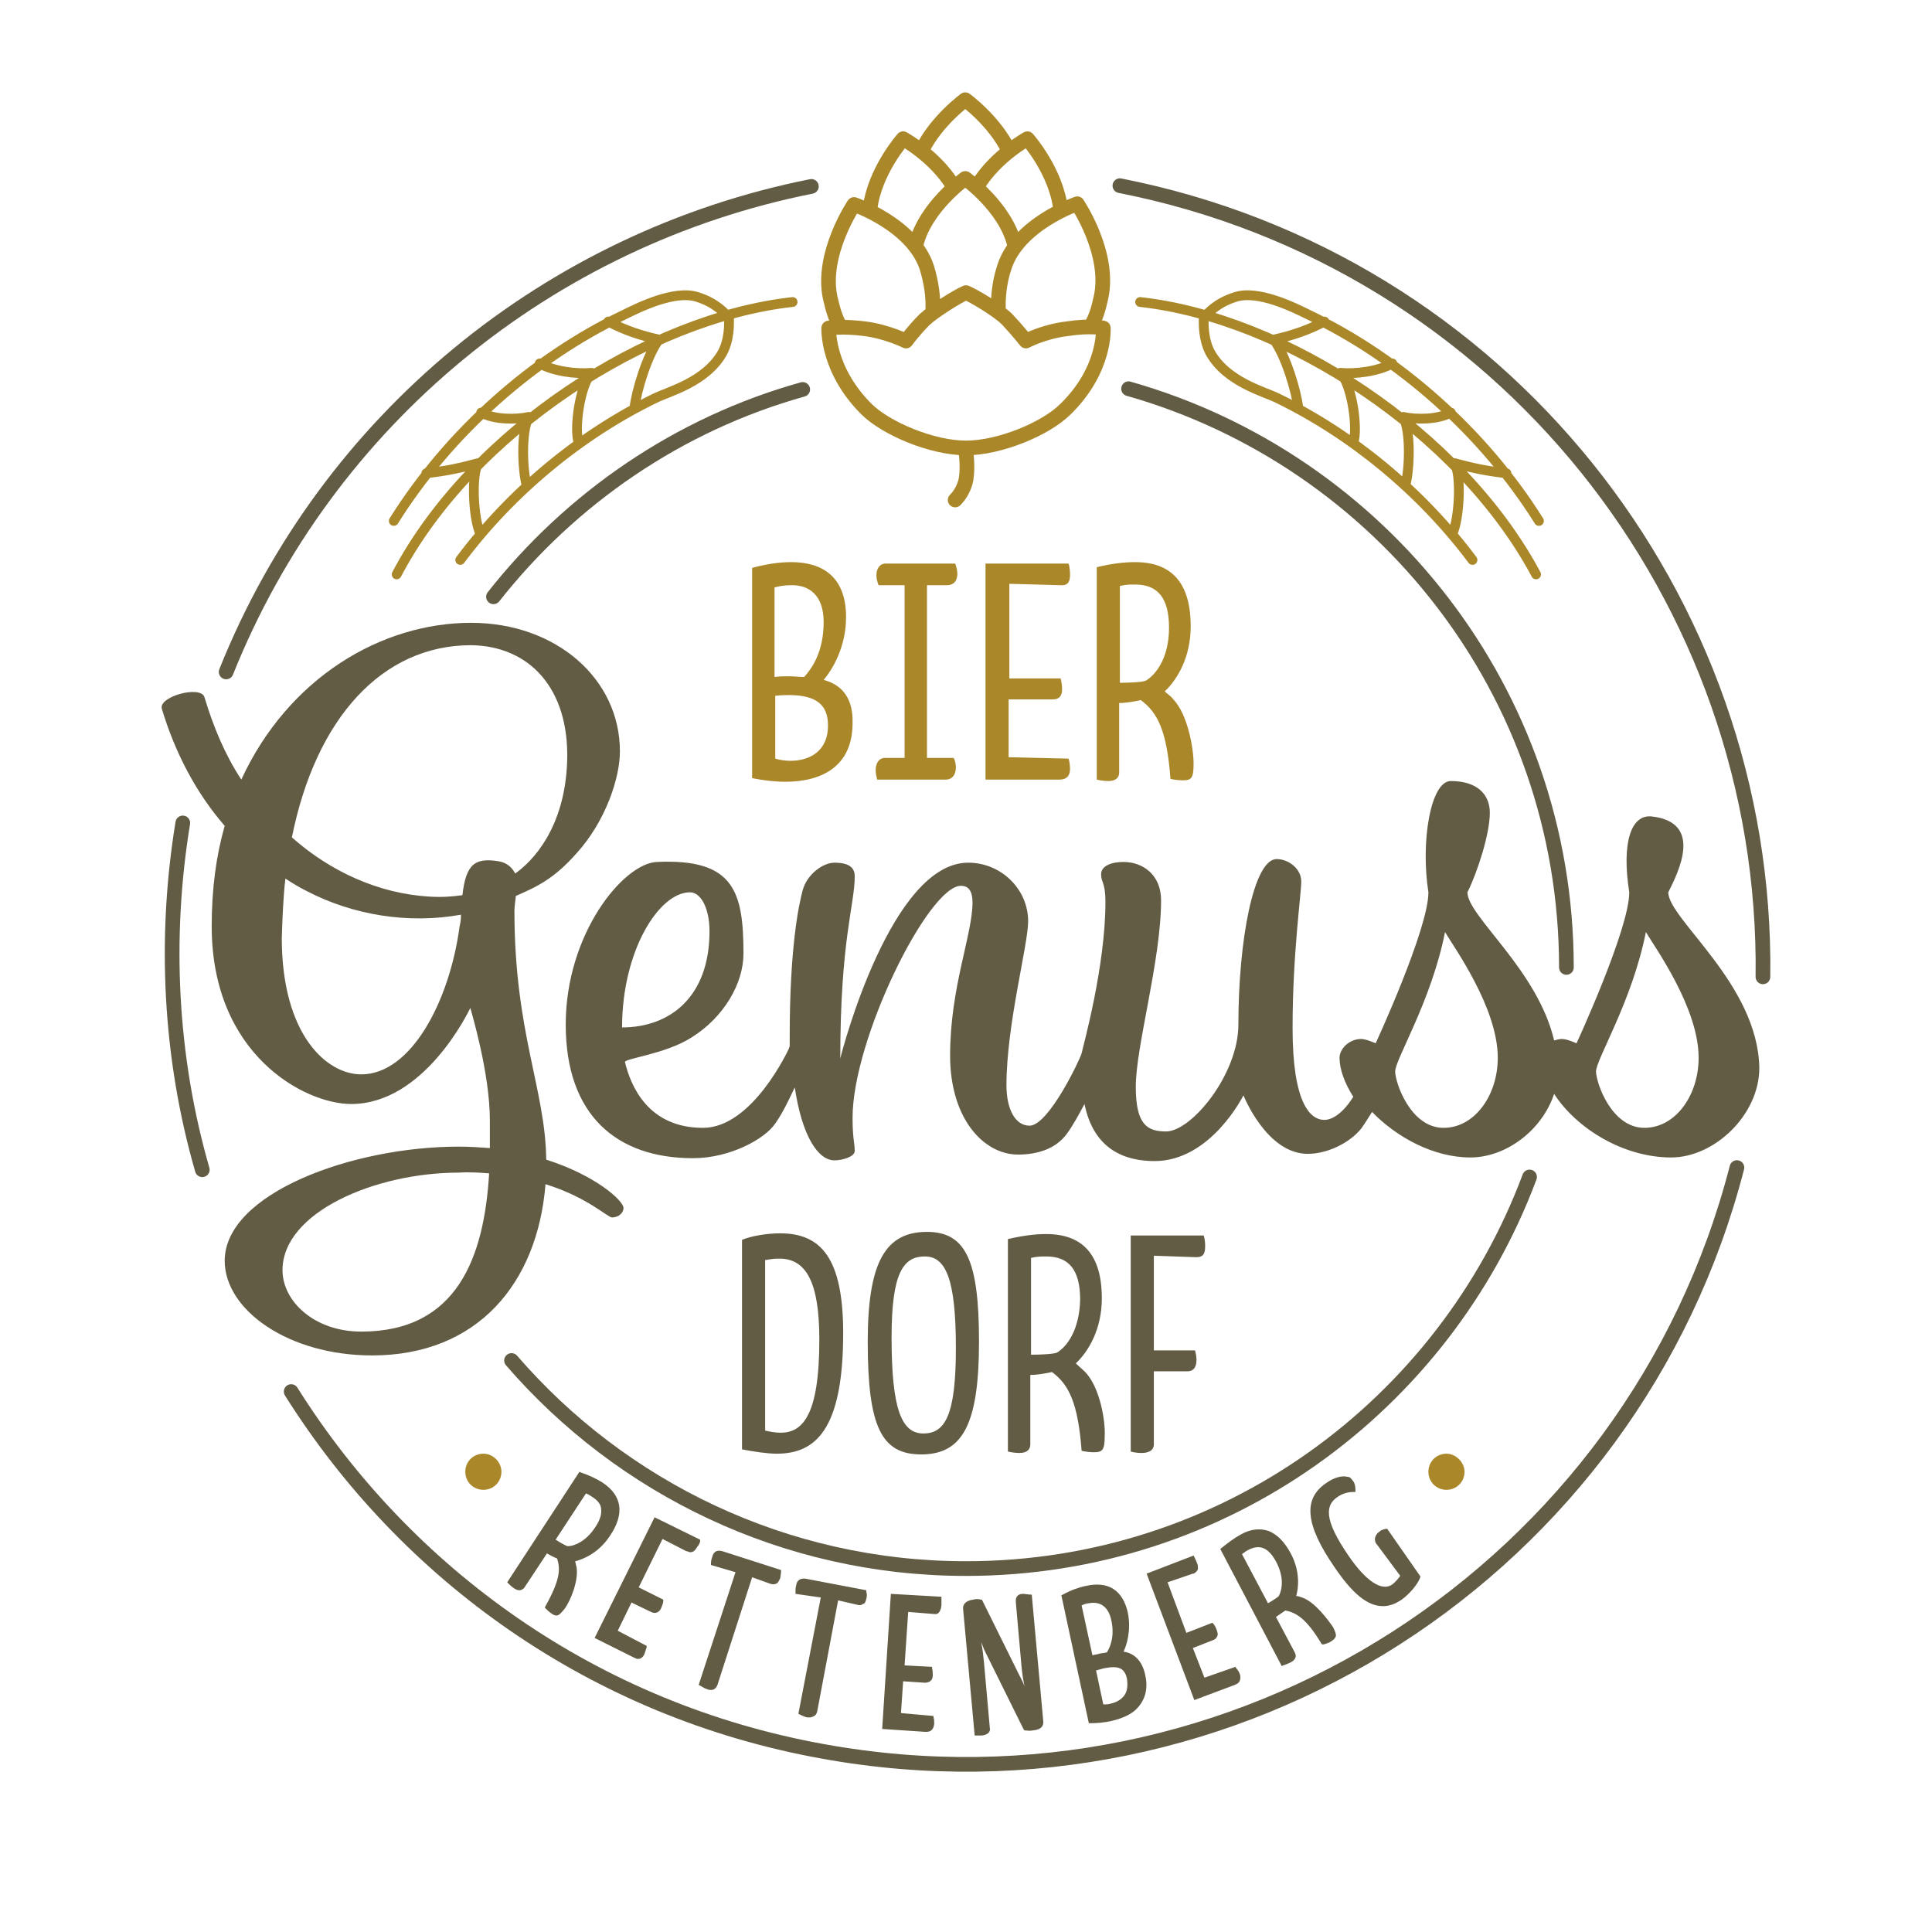
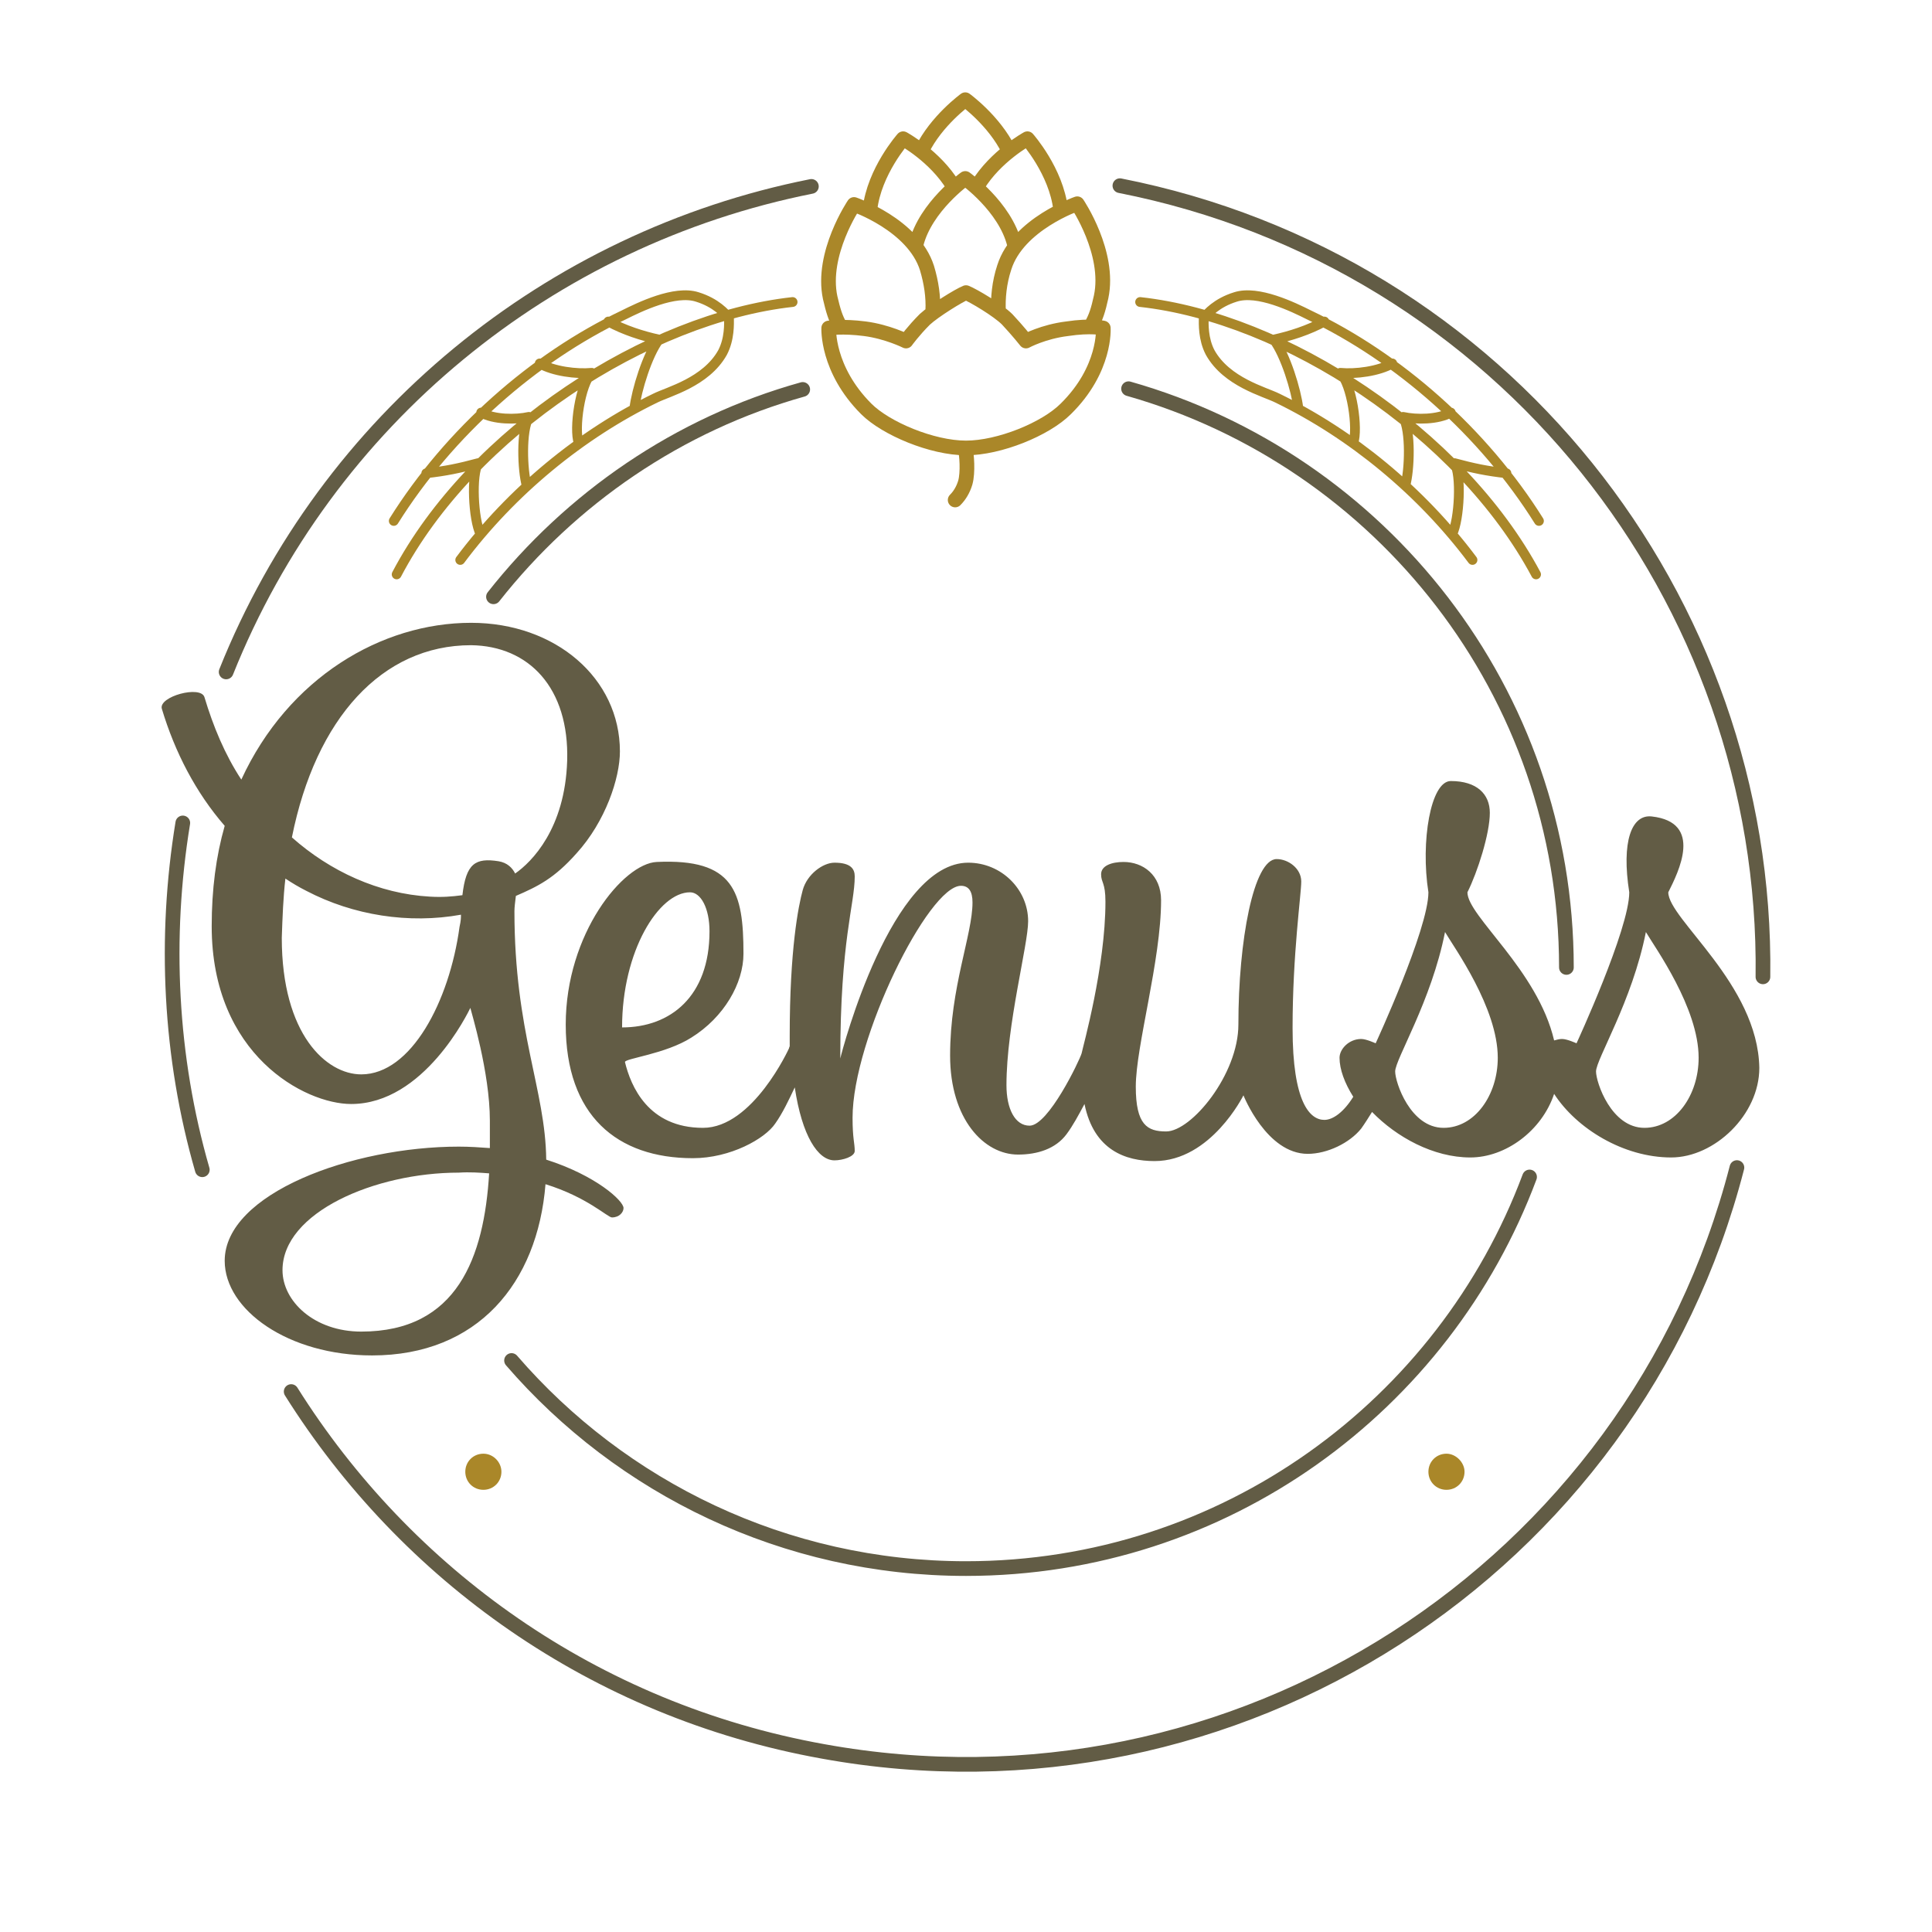
<svg xmlns="http://www.w3.org/2000/svg" viewBox="0 0 246 246" fill="none" width="246" height="246">
  <g id="LOGO_BierGenussDorf">
    <path id="Vector" class="farbe background" d="M123 246C190.894 246 246 190.894 246 123C246 55.106 190.894 0 123 0C55.106 0 0 55.106 0 123C0.092 190.986 55.106 246 123 246Z" />
    <path id="Vector_2" d="M63.846 187.398C63.846 188.686 62.834 189.698 61.546 189.698C60.258 189.698 59.246 188.686 59.246 187.398C59.246 186.11 60.258 185.098 61.546 185.098C62.834 185.098 63.846 186.202 63.846 187.398Z" fill="#AA8729" />
    <path id="Vector_3" d="M186.478 187.398C186.478 188.686 185.466 189.698 184.178 189.698C182.89 189.698 181.878 188.686 181.878 187.398C181.878 186.11 182.89 185.098 184.178 185.098C185.374 185.098 186.478 186.202 186.478 187.398Z" fill="#AA8729" />
    <path id="Vector_4" d="M110.764 26.679C111.316 21.803 114.996 17.663 114.996 17.663C114.996 17.663 119.044 19.871 121.344 23.643M106.993 41.583C106.349 40.479 106.073 39.467 105.705 37.903C104.509 32.291 108.741 26.035 108.741 26.035C108.741 26.035 116.284 28.611 118.032 34.131C118.584 35.971 118.86 37.811 118.768 39.559M129.164 31.095C127.968 26.311 122.908 22.723 122.908 22.723C122.908 22.723 117.848 26.311 116.652 31.095M128.428 19.135C126.588 15.364 122.908 12.696 122.908 12.696C122.908 12.696 119.228 15.364 117.388 19.135M135.052 26.679C134.5 21.803 130.82 17.663 130.82 17.663C130.82 17.663 126.772 19.871 124.472 23.643M138.916 41.491C139.56 40.387 139.836 39.467 140.204 37.811C141.399 32.199 137.168 25.943 137.168 25.943C137.168 25.943 129.624 28.519 127.876 34.039C127.232 35.971 127.048 37.995 127.14 39.651M121.62 63.662C122.172 63.11 122.632 62.374 122.908 61.454C123.276 60.166 123.092 57.774 122.908 57.222M123 37.259C123.92 37.627 127.048 39.467 128.244 40.663C129.624 42.135 130.636 43.423 130.636 43.423C130.636 43.423 132.844 42.227 135.88 41.859C138.916 41.399 140.48 41.767 140.48 41.767C140.48 41.767 140.848 47.01 135.696 52.07C133.12 54.646 127.232 57.038 123 57.038C118.676 57.038 112.788 54.554 110.304 52.07C105.245 47.01 105.521 41.767 105.521 41.767C105.521 41.767 107.269 41.491 110.121 41.859C112.972 42.227 115.364 43.423 115.364 43.423C115.364 43.423 116.284 42.135 117.756 40.663C118.952 39.559 122.08 37.627 123 37.259Z" stroke="#AA8729" stroke-width="1.87" stroke-miterlimit="10" stroke-linecap="round" stroke-linejoin="round" />
    <path id="Vector_5" d="M72.218 96.873C71.942 105.521 67.71 109.753 65.594 111.224C65.226 110.489 64.582 109.845 63.478 109.661C60.534 109.201 59.338 109.937 58.878 113.984C57.498 114.168 56.302 114.26 54.738 114.168C48.206 113.8 42.042 110.948 37.167 106.625C40.203 91.445 48.666 82.153 59.982 82.153C67.342 82.245 72.493 87.581 72.218 96.873ZM36.339 111.868C37.167 112.42 38.087 112.972 39.007 113.432C44.986 116.56 52.07 117.664 58.694 116.468C58.694 116.836 58.694 117.204 58.51 118.032C57.222 127.508 52.346 136.8 45.998 136.8C41.583 136.8 35.879 131.74 35.879 119.412C35.971 116.744 36.063 114.26 36.339 111.868ZM62.282 149.403C61.638 160.075 58.234 169.551 45.998 169.551C40.019 169.551 35.971 165.687 35.971 161.731C35.971 154.371 47.746 149.311 58.418 149.311C59.798 149.219 61.086 149.311 62.282 149.403ZM73.413 108.649C77.093 104.601 78.933 99.081 78.933 95.677C78.933 86.385 70.746 79.302 59.982 79.302C48.574 79.302 36.707 86.293 30.727 99.265C28.611 96.045 27.139 92.457 26.035 88.777C25.575 87.213 20.147 88.685 20.607 90.249C22.263 95.769 24.931 100.921 28.611 105.153C27.507 109.017 26.955 113.248 26.955 117.94C26.955 134.316 38.823 140.572 44.71 140.572C54.002 140.572 59.614 128.888 59.89 128.336C59.982 128.796 62.374 136.524 62.374 142.687V146.183C61.086 146.091 59.798 145.999 58.418 145.999C44.802 145.999 28.611 151.979 28.611 160.535C28.611 166.791 36.707 172.586 47.378 172.586C60.81 172.586 68.446 163.387 69.458 150.783C74.793 152.439 77.369 155.015 77.921 155.015C78.841 155.015 79.393 154.371 79.393 153.819C79.393 152.899 75.897 149.679 69.55 147.655C69.458 138.732 65.502 131.464 65.502 116.008C65.502 115.548 65.594 114.812 65.686 114.076C68.446 112.88 70.562 111.868 73.413 108.649ZM216.285 134.684C216.285 139.468 213.341 143.607 209.385 143.607C205.153 143.607 203.221 137.812 203.221 136.432C203.221 134.868 207.821 127.508 209.569 118.676C210.765 120.7 216.285 128.336 216.285 134.684ZM190.71 134.684C190.71 139.468 187.766 143.607 183.81 143.607C179.578 143.607 177.646 137.812 177.646 136.432C177.646 134.868 182.246 127.508 183.994 118.676C185.19 120.7 190.71 128.336 190.71 134.684ZM79.209 130.82C79.209 121.068 83.901 113.616 87.857 113.616C89.237 113.616 90.341 115.64 90.341 118.584C90.341 126.864 85.373 130.82 79.209 130.82ZM212.421 113.616C213.709 111.041 216.929 104.693 210.305 103.957C207.729 103.681 206.441 107.177 207.453 113.616C207.453 118.308 200.737 132.844 200.737 132.844C200.737 132.844 199.541 132.292 198.897 132.292C198.529 132.292 198.253 132.384 197.885 132.476C195.77 123.46 186.846 116.652 186.846 113.616C188.134 111.041 189.698 106.165 189.698 103.497C189.698 101.105 188.042 99.449 184.73 99.449C182.154 99.449 180.866 107.177 181.878 113.616C181.878 118.308 175.162 132.844 175.162 132.844C175.162 132.844 173.966 132.292 173.322 132.292C171.758 132.292 170.562 133.58 170.562 134.684C170.562 136.156 171.206 137.904 172.31 139.652C171.114 141.584 169.734 142.595 168.63 142.595C166.791 142.595 164.583 140.388 164.583 130.912C164.583 121.436 165.687 113.892 165.687 112.236C165.687 110.581 164.031 109.385 162.559 109.385C159.615 109.385 157.683 119.78 157.683 130.452C157.683 136.8 151.703 144.067 148.483 144.067C146.091 144.067 144.619 143.239 144.619 138.364C144.619 133.212 147.839 122.264 147.839 114.628C147.839 111.408 145.539 109.753 143.055 109.753C141.583 109.753 140.203 110.213 140.203 111.316C140.203 112.42 140.755 112.328 140.755 114.812C140.755 123.092 137.903 133.212 137.719 134.132C137.443 135.052 133.488 143.331 131.096 143.331C129.256 143.331 128.152 141.216 128.152 138.18C128.152 130.452 130.912 120.332 130.912 117.296C130.912 113.248 127.508 109.845 123.276 109.845C113.524 109.845 107.268 133.58 106.992 134.776C106.992 119.688 108.832 115.18 108.832 111.592C108.832 110.673 108.372 109.845 106.256 109.845C104.784 109.845 102.761 111.316 102.209 113.34C101.657 115.364 100.553 120.884 100.553 131.924C100.553 132.384 100.553 132.752 100.553 133.212C100.461 133.396 100.461 133.488 100.461 133.488C100.461 133.488 95.861 143.607 89.513 143.607C82.521 143.607 80.313 138.272 79.577 135.236C79.485 134.776 84.729 134.224 88.041 132.108C92.181 129.532 94.665 125.208 94.665 121.436C94.665 113.524 93.469 109.293 83.625 109.753C79.393 109.937 72.034 118.86 72.034 130.452C72.034 142.043 78.565 147.471 88.225 147.471C93.009 147.471 97.425 144.987 98.713 143.055C99.633 141.768 100.461 140.02 101.197 138.456C102.117 144.619 104.141 147.747 106.256 147.747C107.268 147.747 108.832 147.287 108.832 146.551C108.832 145.539 108.556 144.987 108.556 142.319C108.556 132.292 118.216 112.788 122.356 112.788C123.368 112.788 123.828 113.524 123.828 114.904C123.828 119.044 120.976 125.668 120.976 134.408C120.976 142.503 125.3 147.011 129.624 147.011C132.108 147.011 134.408 146.275 135.787 144.435C136.615 143.331 137.351 141.951 138.087 140.572C139.283 146.459 143.331 147.839 147.011 147.839C154.187 147.839 158.327 139.468 158.327 139.468C158.327 139.468 161.271 146.919 166.514 146.919C168.998 146.919 171.85 145.539 173.322 143.699C173.782 143.055 174.242 142.319 174.702 141.584C177.83 144.803 182.522 147.379 187.214 147.379C191.722 147.379 196.322 143.975 197.885 139.284C200.737 143.699 206.717 147.379 212.789 147.379C218.309 147.379 224.013 141.951 224.013 135.972C223.829 125.3 212.421 117.02 212.421 113.616Z" fill="#625C45" />
    <path id="Vector_6" d="M37.075 177.186C51.702 200.462 75.621 217.757 104.784 223.001C157.407 232.569 208.005 199.726 221.161 148.667M65.134 173.23C79.117 189.422 99.909 199.726 123 199.726C155.935 199.726 183.902 178.934 194.758 149.863M224.473 124.38C225.117 76.266 191.262 33.211 142.595 23.643M199.449 123.184C199.449 88.133 175.806 58.602 143.699 49.495" stroke="#625C45" stroke-width="1.87" stroke-miterlimit="10" stroke-linecap="round" />
    <path id="Vector_7" d="M184.914 67.986C185.834 66.146 186.11 60.35 185.19 58.97C187.582 59.614 189.33 59.982 191.814 60.258M178.934 61.822C179.486 59.89 179.67 54.83 178.658 53.082C180.314 53.45 183.074 53.45 184.73 52.53M172.311 56.394C172.954 54.646 172.126 48.85 170.655 47.471C172.586 47.655 175.53 47.287 177.278 46.275M165.319 51.978C165.043 49.678 163.663 45.171 162.191 43.239C164.307 42.779 166.607 42.043 168.631 40.939M195.586 73.138C185.926 55.014 163.571 40.479 145.171 38.455M187.49 71.298C180.958 62.558 172.127 55.29 162.651 50.691C160.995 49.862 156.211 48.667 154.095 44.895C153.175 43.147 153.267 41.215 153.267 40.479C153.727 39.927 154.923 38.547 157.315 37.811C160.167 36.891 164.675 39.099 166.699 40.111C178.106 45.539 188.87 55.014 195.954 66.33" stroke="#AA8729" stroke-width="1.246" stroke-miterlimit="10" stroke-linecap="round" stroke-linejoin="round" />
    <path id="Vector_8" d="M103.313 23.735C70.01 30.359 41.675 53.358 28.795 85.557M102.209 49.586C86.385 54.002 72.678 63.478 62.834 75.989" stroke="#625C45" stroke-width="1.87" stroke-miterlimit="10" stroke-linecap="round" />
    <path id="Vector_9" d="M61.178 67.986C60.258 66.146 59.982 60.35 60.902 58.97C58.51 59.614 56.762 59.982 54.278 60.258M67.066 61.822C66.514 59.89 66.33 54.83 67.342 53.082C65.686 53.45 62.926 53.45 61.27 52.53M73.69 56.394C73.046 54.646 73.874 48.85 75.346 47.471C73.414 47.655 70.47 47.287 68.722 46.275M80.773 51.978C81.049 49.678 82.429 45.171 83.901 43.239C81.785 42.779 79.486 42.043 77.462 40.939M50.506 73.138C60.074 54.922 82.521 40.479 100.921 38.455M58.602 71.298C65.134 62.558 73.966 55.29 83.441 50.691C85.097 49.862 89.881 48.667 91.997 44.895C92.917 43.147 92.825 41.215 92.825 40.479C92.365 39.927 91.169 38.547 88.777 37.811C85.925 36.891 81.417 39.099 79.394 40.111C67.986 45.539 57.222 55.014 50.138 66.33" stroke="#AA8729" stroke-width="1.246" stroke-miterlimit="10" stroke-linecap="round" stroke-linejoin="round" />
    <path id="Vector_10" d="M23.275 104.784C20.883 119.412 21.619 134.591 25.759 148.943" stroke="#625C45" stroke-width="1.87" stroke-miterlimit="10" stroke-linecap="round" />
-     <path id="Vector_11" d="M104.325 170.563C104.325 180.406 102.117 182.43 99.357 182.43C98.713 182.43 97.793 182.246 97.425 182.154V160.443C97.977 160.351 98.529 160.259 99.081 160.259C102.669 160.167 104.325 163.295 104.325 170.563ZM107.361 169.735C107.361 160.167 104.509 157.039 99.357 157.039C97.517 157.039 95.585 157.407 94.481 157.867V184.546C95.861 184.822 97.701 185.098 98.897 185.098C103.773 185.098 107.361 182.154 107.361 169.735ZM121.712 171.666C121.712 180.222 120.332 182.522 117.572 182.522C114.812 182.522 113.524 179.486 113.524 170.287C113.524 162.099 114.996 159.983 117.756 159.983C120.424 159.983 121.712 162.835 121.712 171.666ZM124.656 170.839C124.656 160.535 123 156.855 118.032 156.855C112.788 156.855 110.488 160.627 110.488 170.839C110.488 181.694 112.236 185.19 117.296 185.19C122.54 185.19 124.656 181.418 124.656 170.839ZM134.592 172.218C134.224 172.402 132.66 172.494 131.28 172.494V160.167C132.016 159.983 132.66 159.983 133.212 159.983C136.064 159.983 137.536 161.639 137.536 165.503C137.444 169.183 135.972 171.39 134.592 172.218ZM138.18 174.702C137.812 174.334 137.352 173.966 136.984 173.598C138.64 172.034 140.295 169.183 140.295 165.319C140.295 159.707 137.812 157.131 133.212 157.131C131.832 157.131 130.268 157.315 128.336 157.775V184.822C128.704 184.914 129.256 185.006 129.808 185.006C130.544 185.006 131.188 184.73 131.188 183.902V175.07C132.016 175.07 133.12 174.886 133.948 174.702C136.064 176.266 137.26 178.566 137.72 184.73C138.088 184.822 138.732 184.914 139.283 184.914C140.387 184.914 140.663 184.638 140.663 182.798C140.755 181.05 140.111 176.726 138.18 174.702ZM153.451 158.603C153.451 158.051 153.359 157.591 153.267 157.315H143.975V184.822C144.251 184.914 144.803 185.006 145.355 185.006C146.183 185.006 146.919 184.73 146.919 183.902V174.61H151.151C152.071 174.61 152.347 173.966 152.347 173.138C152.347 172.678 152.255 172.31 152.163 171.942H146.919V159.891L152.255 160.075H152.347C153.359 160.075 153.451 159.431 153.451 158.603Z" fill="#625C45" />
-     <path id="Vector_12" d="M105.428 92.365C105.428 95.769 102.945 96.873 100.645 96.873C100.001 96.873 99.357 96.781 98.713 96.597V88.593C99.449 88.501 100.093 88.501 100.737 88.501C103.773 88.593 105.428 89.605 105.428 92.365ZM104.876 79.21C104.876 83.073 103.313 85.189 102.393 86.201C101.749 86.201 101.105 86.109 100.461 86.109C99.817 86.109 99.265 86.109 98.621 86.201V74.794C99.265 74.61 100.001 74.518 100.645 74.518C103.037 74.426 104.876 75.806 104.876 79.21ZM104.876 86.569C105.888 85.373 107.728 82.521 107.728 78.566C107.728 73.414 104.693 71.574 100.737 71.574C99.173 71.574 97.425 71.85 95.769 72.31V99.081C97.149 99.357 98.621 99.541 100.001 99.541C104.601 99.541 108.556 97.609 108.556 92.089C108.648 88.961 107.268 87.213 104.876 86.569ZM121.896 73.046C121.896 72.678 121.804 72.218 121.62 71.758H112.788C111.96 71.758 111.592 72.494 111.592 73.23C111.592 73.598 111.684 74.058 111.868 74.518H115.18V96.505H112.696C111.868 96.505 111.5 97.241 111.5 98.069C111.5 98.437 111.592 98.897 111.684 99.265H120.424C121.252 99.265 121.712 98.621 121.712 97.701C121.712 97.333 121.62 96.873 121.436 96.505H118.032V74.518H120.516C121.528 74.518 121.896 73.874 121.896 73.046ZM136.247 73.138C136.247 72.586 136.155 72.034 136.063 71.758H125.484V99.265H134.868C135.971 99.265 136.247 98.621 136.247 97.885C136.247 97.425 136.155 96.873 136.063 96.597L128.428 96.413V89.053H134.04C134.96 89.053 135.236 88.501 135.236 87.765C135.236 87.305 135.144 86.753 135.052 86.385H128.52V74.334L135.144 74.518H135.236C136.155 74.518 136.247 73.782 136.247 73.138ZM145.907 86.661C145.539 86.845 143.975 86.937 142.595 86.937V74.61C143.331 74.426 143.975 74.426 144.527 74.426C147.379 74.426 148.851 76.082 148.851 79.945C148.851 83.625 147.287 85.833 145.907 86.661ZM148.299 88.041C149.955 86.477 151.611 83.625 151.611 79.761C151.611 74.15 149.127 71.574 144.527 71.574C143.147 71.574 141.583 71.758 139.651 72.218V99.265C140.019 99.357 140.571 99.449 141.123 99.449C141.859 99.449 142.503 99.173 142.503 98.345V89.513C143.331 89.513 144.435 89.329 145.263 89.145C147.379 90.709 148.575 93.009 149.035 99.173C149.403 99.265 150.047 99.357 150.599 99.357C151.703 99.357 151.979 99.081 151.979 97.241C151.979 95.309 151.243 90.985 149.403 89.053C149.219 88.777 148.759 88.409 148.299 88.041Z" fill="#AA8729" />
-     <path id="Vector_13" d="M180.866 200.738L176.634 194.666H176.45C176.082 194.758 175.806 194.85 175.622 195.034C175.346 195.218 175.162 195.494 175.07 195.862C175.07 196.138 175.07 196.414 175.346 196.69L178.29 200.646C178.106 200.922 177.738 201.382 177.278 201.749C175.99 202.669 173.966 201.382 171.759 198.162C168.447 193.378 168.815 191.63 170.287 190.618C170.931 190.158 171.667 189.974 172.311 189.974H172.587V189.698C172.587 189.238 172.495 188.778 172.219 188.502C172.035 188.226 171.851 188.042 171.575 188.042C170.839 187.858 169.827 188.134 168.815 188.87C165.871 190.894 166.239 194.206 169.919 199.542C172.219 202.945 174.15 204.509 176.082 204.509C176.91 204.509 177.646 204.233 178.474 203.681C179.486 202.945 180.406 201.841 180.774 201.014L180.866 200.738ZM165.779 203.405C165.503 203.313 165.319 203.221 165.043 203.221C165.319 202.301 165.595 200.186 164.399 197.886C163.571 196.322 162.651 195.402 161.547 194.942C160.443 194.574 159.247 194.666 157.959 195.402C157.131 195.862 156.395 196.414 155.475 197.15L155.383 197.242L163.111 211.961L163.203 212.145L163.387 212.053C163.663 211.961 163.939 211.869 164.307 211.685C164.675 211.501 164.859 211.317 164.951 211.041C165.043 210.857 164.951 210.581 164.859 210.397L162.467 205.889C162.835 205.613 163.295 205.337 163.663 205.061C165.043 205.337 166.331 206.073 168.263 209.293L168.355 209.385H168.539C168.815 209.293 169.183 209.201 169.459 209.017C169.735 208.833 170.011 208.649 170.103 208.281C170.103 208.005 170.011 207.729 169.735 207.177C169.091 206.257 167.435 203.957 165.779 203.405ZM162.835 203.221C162.651 203.405 162.099 203.773 161.455 204.141L158.143 197.886C158.419 197.702 158.603 197.518 158.971 197.334C160.443 196.598 161.547 197.058 162.559 198.99C163.479 200.83 163.295 202.301 162.835 203.221ZM155.015 208.281C155.107 208.097 155.015 207.821 154.923 207.545C154.831 207.269 154.647 206.901 154.463 206.717L154.371 206.625L151.059 207.913L148.667 201.474L151.887 200.37H151.979C152.347 200.186 152.531 199.91 152.531 199.726C152.531 199.45 152.531 199.266 152.439 199.082C152.347 198.806 152.163 198.438 152.071 198.254L151.979 198.07L145.999 200.37L152.071 216.469L157.223 214.537C157.499 214.445 157.775 214.261 157.867 213.985C157.959 213.709 157.959 213.433 157.867 213.157C157.775 212.881 157.591 212.605 157.407 212.421L157.315 212.237L153.359 213.617L151.887 209.845L154.463 208.833C154.739 208.741 154.923 208.557 155.015 208.281ZM145.815 213.249C145.447 211.501 144.435 210.489 143.055 210.305C143.423 209.569 144.067 207.637 143.607 205.337C142.963 202.485 141.124 201.29 138.272 201.933C137.352 202.117 136.34 202.485 135.328 203.037L135.144 203.129L138.64 219.413H138.824C138.824 219.413 138.824 219.413 138.916 219.413C139.744 219.413 140.664 219.321 141.492 219.137C143.055 218.769 144.251 218.217 144.987 217.297C145.907 216.193 146.183 214.813 145.815 213.249ZM140.94 210.397C140.572 210.489 140.204 210.489 139.928 210.581C139.652 210.673 139.376 210.673 139.1 210.765L137.72 204.417C138.088 204.233 138.456 204.141 138.64 204.141C140.112 203.865 141.124 204.601 141.492 206.257C141.952 208.281 141.4 209.661 140.94 210.397ZM143.055 216.009C142.595 216.561 141.86 216.837 141.4 216.929C141.124 217.021 140.756 217.021 140.48 217.021L139.56 212.697C139.928 212.605 140.204 212.513 140.572 212.421C141.492 212.237 142.136 212.237 142.595 212.421C143.055 212.605 143.423 213.157 143.515 213.893C143.607 214.813 143.515 215.457 143.055 216.009ZM132.844 219.229L131.372 203.037H131.188C130.912 203.037 130.544 202.945 130.268 202.945C129.808 202.945 129.256 203.129 129.348 204.049L129.992 211.317C130.084 212.421 130.176 213.433 130.452 214.721C130.268 214.169 129.992 213.709 129.808 213.341L125.024 203.681H124.932C124.564 203.589 124.196 203.589 123.92 203.681C123.092 203.773 122.54 204.233 122.632 204.877L124.104 220.977H124.288C124.38 220.977 124.564 220.977 124.84 220.977C124.932 220.977 125.024 220.977 125.024 220.977C125.944 220.885 126.128 220.333 126.036 220.057L125.3 211.777C125.208 210.857 125.116 209.937 124.932 209.109C125.116 209.477 125.208 209.845 125.392 210.213L130.36 220.241L130.452 220.333H130.544C130.728 220.333 131.188 220.425 131.464 220.333C132.844 220.241 132.844 219.505 132.844 219.229ZM119.872 204.417C119.872 204.049 119.872 203.773 119.872 203.497V203.313L113.432 202.945L112.328 220.149L117.848 220.517H117.94C118.4 220.517 118.86 220.333 118.952 219.505C118.952 219.229 118.952 218.861 118.86 218.677V218.493L114.72 218.125L114.996 214.077L117.756 214.261C118.308 214.261 118.768 213.985 118.768 213.341C118.768 213.065 118.768 212.697 118.676 212.421V212.237L115.18 212.053L115.64 205.245L119.044 205.521H119.136C119.504 205.521 119.78 205.153 119.872 204.417ZM110.305 203.589C110.397 203.313 110.397 202.945 110.305 202.669V202.485L102.577 201.014C101.933 200.922 101.473 201.198 101.381 201.841C101.289 202.117 101.289 202.485 101.289 202.761V202.945L104.509 203.405L101.657 218.217L101.841 218.309C102.025 218.401 102.393 218.585 102.761 218.677C102.853 218.677 102.945 218.677 103.129 218.677C103.313 218.677 103.497 218.585 103.681 218.493C103.865 218.401 103.957 218.217 104.049 217.941L106.717 203.773L109.109 204.325C109.385 204.417 109.661 204.417 109.845 204.233C110.121 204.233 110.213 203.957 110.305 203.589ZM99.449 200.094V199.91L91.997 197.518C91.353 197.334 90.893 197.518 90.709 198.162C90.617 198.438 90.525 198.714 90.525 199.082V199.266L93.653 200.186L88.961 214.537L89.145 214.629C89.329 214.721 89.697 214.997 90.065 215.089C90.249 215.181 90.433 215.181 90.525 215.181C90.893 215.181 91.169 214.997 91.353 214.537L95.769 200.83L98.069 201.657C98.345 201.749 98.621 201.749 98.805 201.657C99.081 201.565 99.173 201.29 99.357 200.922C99.357 200.738 99.449 200.37 99.449 200.094ZM89.145 196.23V196.046L83.349 193.194L75.714 208.557L80.681 211.041C80.865 211.133 81.049 211.225 81.234 211.225C81.326 211.225 81.51 211.225 81.602 211.133C81.785 211.041 81.969 210.857 82.061 210.581C82.153 210.305 82.245 210.029 82.337 209.753V209.569L78.658 207.637L80.406 204.049L82.889 205.245C83.441 205.521 83.901 205.337 84.177 204.785C84.269 204.509 84.453 204.141 84.453 203.865V203.681L81.326 202.117L84.361 195.954L87.397 197.518H87.489C88.041 197.794 88.409 197.61 88.777 196.966C88.961 196.782 89.145 196.414 89.145 196.23ZM77.646 195.586C79.578 192.734 79.21 190.434 76.726 188.778C75.99 188.318 75.07 187.858 73.966 187.49L73.782 187.398L64.582 201.474L64.674 201.565C64.858 201.749 65.134 202.025 65.41 202.209C65.686 202.393 65.87 202.485 66.146 202.485C66.33 202.485 66.606 202.393 66.79 202.117L69.642 197.794C70.102 198.07 70.47 198.254 70.93 198.438C71.39 199.818 71.298 201.198 69.458 204.509L69.366 204.693L69.458 204.785C69.642 204.969 69.918 205.245 70.194 205.429C70.47 205.613 70.654 205.705 70.838 205.705C71.206 205.705 71.482 205.337 71.942 204.785C72.586 203.865 73.69 201.382 73.414 199.542C73.322 199.266 73.322 199.082 73.23 198.806C74.242 198.53 76.174 197.794 77.646 195.586ZM76.542 192.182C76.634 192.826 76.358 193.654 75.714 194.574C74.61 196.23 73.138 196.874 72.31 196.874C72.126 196.874 71.482 196.506 70.746 196.046L74.61 190.158C74.886 190.25 75.162 190.434 75.438 190.618C76.174 191.078 76.542 191.63 76.542 192.182Z" fill="#625C45" />
  </g>
</svg>